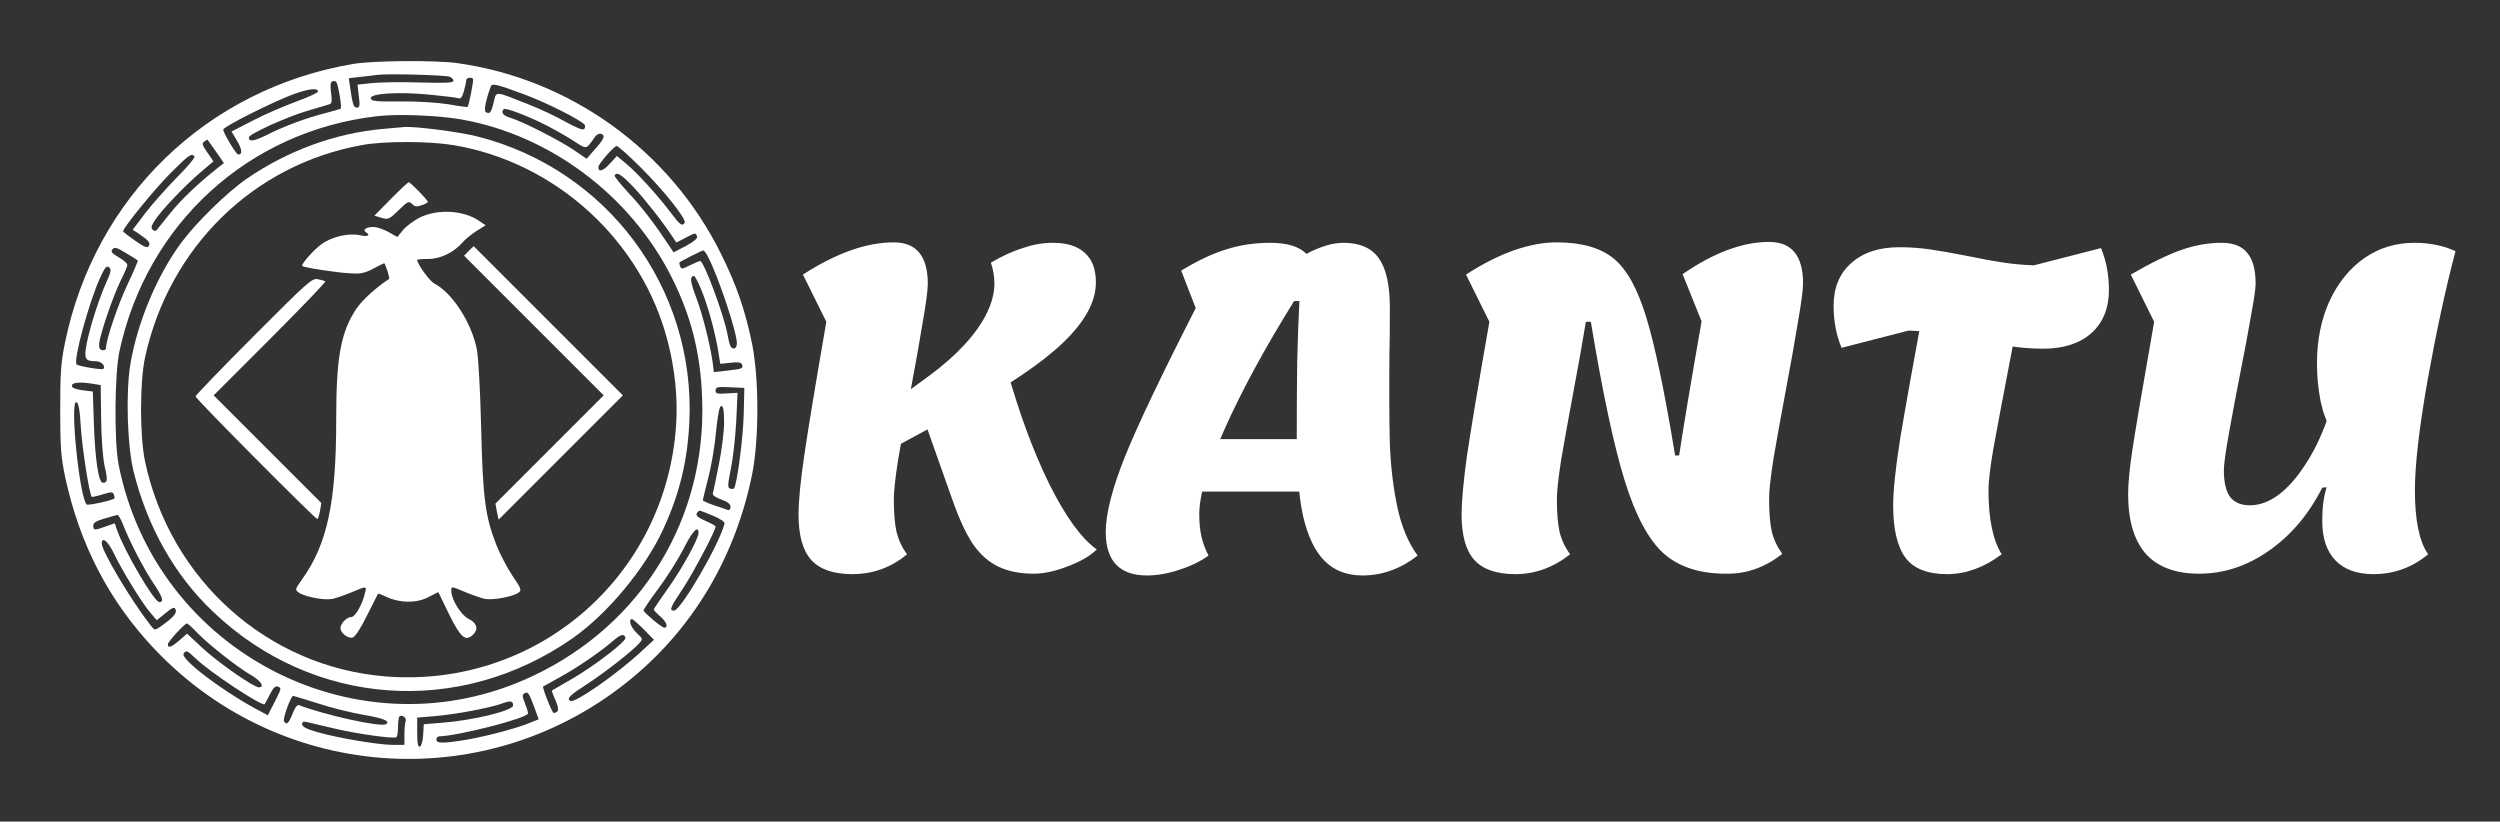
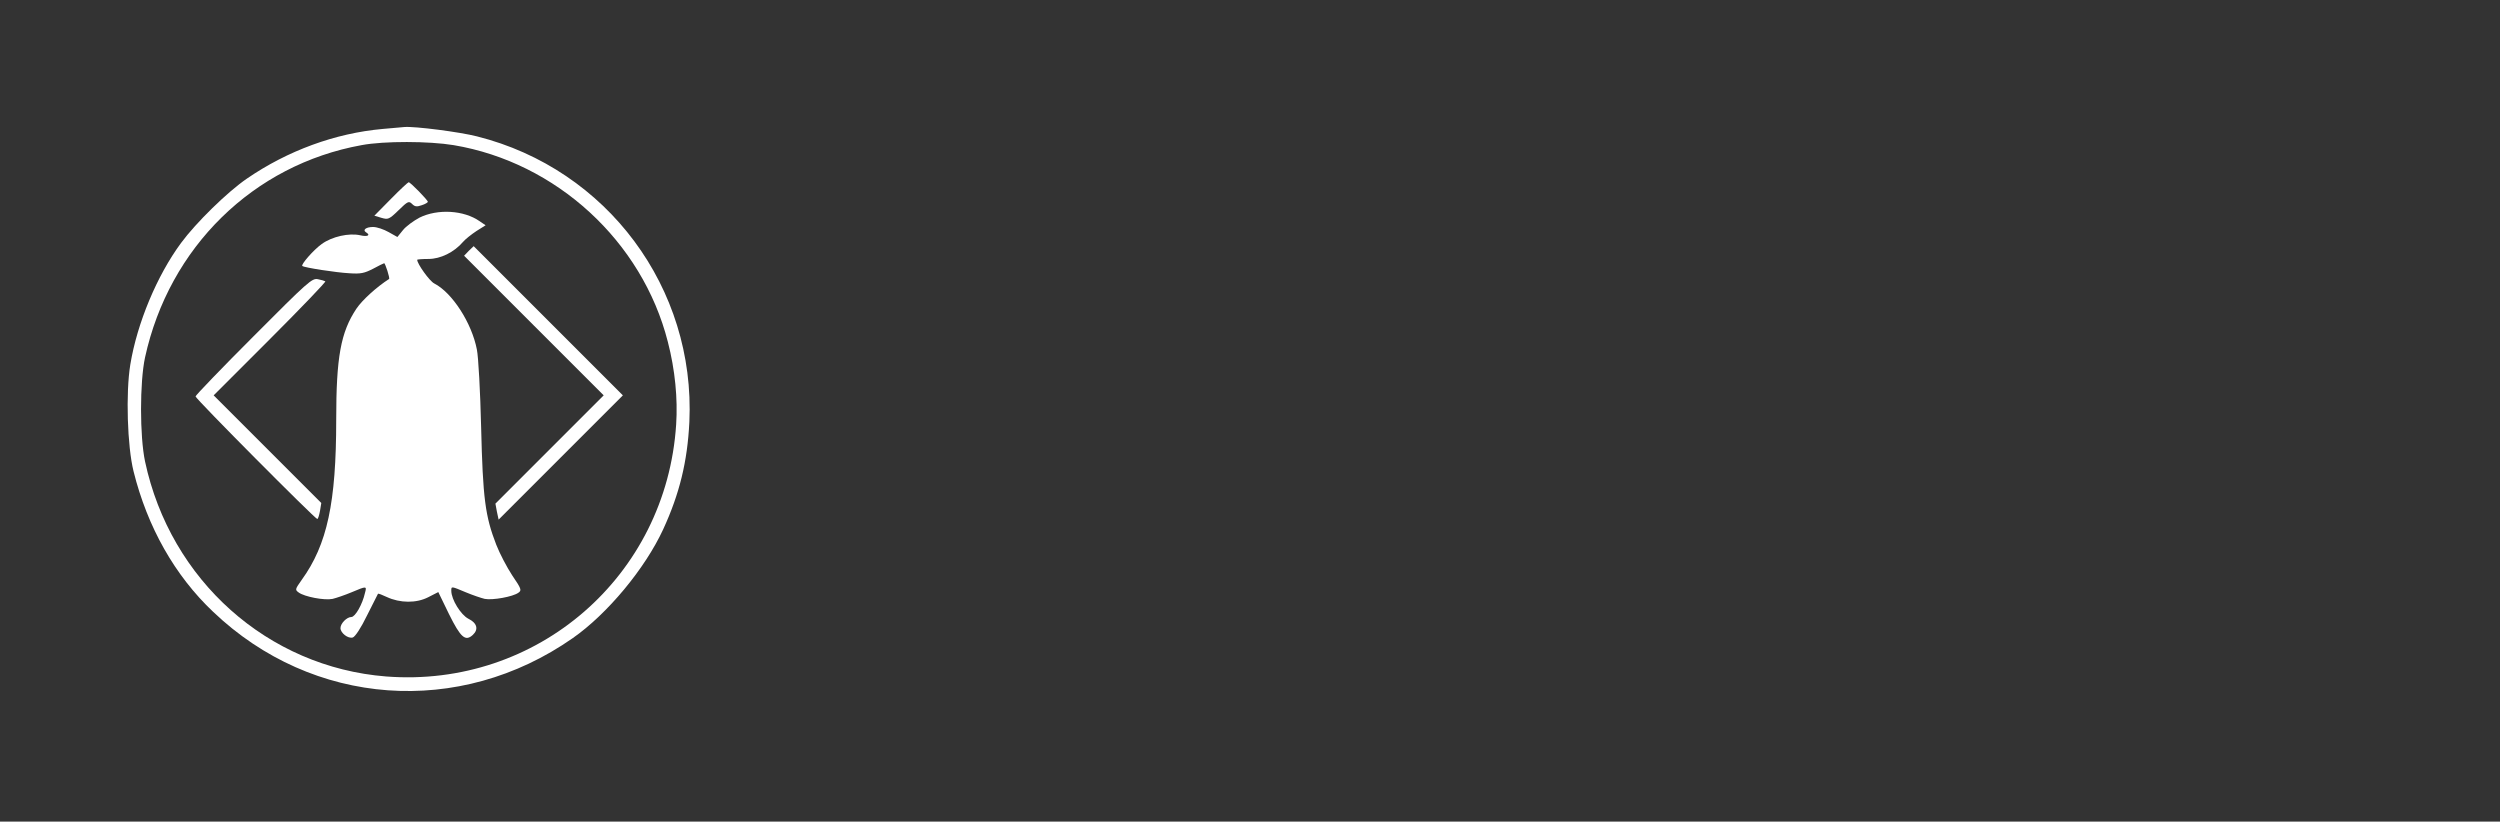
<svg xmlns="http://www.w3.org/2000/svg" width="1564" height="514" viewBox="0 0 1564 514" fill="none">
  <rect x="0" y="0" width="1564" height="514" fill="#333333" stroke="none" />
-   <path d="M221 40C129.4 55.467 59.133 123.467 40.6 214.667C38.066 227.067 37.666 233.6 37.666 256.667C37.666 280 38.2 286.133 40.733 298.267C49.8 340.667 68.466 376.533 97.266 406.667C177.133 490.4 306.867 497.867 395.8 423.867C434.467 391.733 460.333 347.467 470.6 296.4C474.867 274.667 474.867 237.2 470.6 215.6C466.333 194.533 461 178.8 451 158.667C419 94.133 356.867 49.333 285.933 39.467C272.067 37.6 233.533 37.867 221 40ZM281.4 48C282.6 48.533 283.667 49.733 283.667 50.533C283.667 51.867 278.6 52 262.467 51.6C250.867 51.2 237.4 51.467 232.467 52L223.667 52.933L224.467 60.133C225.267 66.133 225 67.333 223.267 67.333C221.267 67.333 220.6 65.6 219 54.4L218.2 48.933L225.267 48.133C229.133 47.733 234.2 47.067 236.333 46.8C242.2 46 278.6 46.933 281.4 48ZM295.933 49.333C296.467 50 293.4 66 292.467 66.933C292.333 67.067 286.867 66.4 280.333 65.2C273.4 64.133 260.733 63.333 250.333 63.467C235.267 63.6 232.333 63.333 231.933 61.6C231.267 58.4 249 57.333 268.733 59.2C277.8 60.133 285.933 61.067 287 61.467C288.2 62 289.267 60.533 290.2 57.067C291 54.267 291.667 51.2 291.667 50.267C291.667 48.667 294.6 48 295.933 49.333ZM212.467 59.467C213.267 63.867 213.533 67.6 213.133 68C212.6 68.267 208.467 69.467 203.933 70.667C191.8 73.733 177.667 78.933 167.267 84.267C158.867 88.4 155.667 88.933 155.667 86C155.667 83.867 179.533 73.067 192.333 69.333C199 67.333 205.133 65.467 206.2 65.2C207.533 64.8 207.8 63.067 207.133 58.133C206.467 53.333 206.733 51.467 207.933 50.933C210.467 50.133 210.867 50.8 212.467 59.467ZM328.733 59.333C342.6 64.533 364.067 75.467 365.8 78.133C366.2 78.933 366.067 80.133 365.4 80.8C364.6 81.6 360.2 79.733 353.933 76.267C348.333 73.067 337.667 68 330.067 65.067C309.133 56.8 310.6 56.8 308.867 64C307.267 70.533 306.333 71.6 303.933 70.133C302.6 69.333 303.8 63.067 307 54.133C307.8 51.867 310.733 52.667 328.733 59.333ZM198.867 57.333C198.867 58 192.867 60.8 185.533 63.467C178.2 66.133 166.067 71.333 158.6 75.2L144.867 82.267L148.333 88.133C151.533 93.6 151.8 96.667 149 96.667C147.8 96.667 139.667 83.2 139.667 81.067C139.667 79.2 172.6 62.8 184.333 58.667C193.8 55.333 199.133 54.933 198.867 57.333ZM341 78C345.8 80.4 353.533 84.8 358.2 87.733C367.533 93.733 366.333 93.867 372.333 85.467C373.4 84 375 83.333 376.333 83.867C378.867 84.8 377.8 87.2 371.4 94.267L367 99.333L359 93.867C349.933 87.733 327 76 319.4 73.733C314.733 72.4 313.133 70.267 315.133 68.267C316.2 67.2 329.8 72.4 341 78ZM288.333 74.667C343.933 84.4 394.333 122.133 420.2 173.467C432.333 197.6 438.333 221.067 439.267 249.333C442.067 324.133 401.8 390.4 333.8 422.667C225.667 474.133 97.533 408.933 74.2 290.667C71.4 276.533 71.666 233.6 74.733 219.733C91.933 139.867 155.533 81.867 236.067 72.667C248.867 71.2 273.533 72.133 288.333 74.667ZM135 94.667L140.067 102L136.2 105.067C124.333 114.4 113.8 124.4 106.867 132.933C102.6 138.267 98.6 143.2 98.067 143.867C97.4 144.667 96.466 144.667 95.4 143.6C94.333 142.533 94.733 140.933 97.4 137.067C102.067 130.4 115.667 116.133 125.533 107.733L133.533 100.933L129.667 95.333C126.467 90.8 126.2 89.6 127.8 88.533C128.867 87.867 129.667 87.333 129.8 87.333C129.8 87.333 132.2 90.667 135 94.667ZM400.6 104.533C415 118.8 429.667 137.2 428.333 139.333C426.867 141.733 425.4 140.8 420.067 133.6C411.4 122.133 398.867 108.4 392.2 102.8L385.933 97.6L381.4 102.533C377.267 107.067 374.333 107.867 374.333 104.533C374.333 102.533 384.067 91.467 385.8 91.333C386.6 91.333 393.267 97.2 400.6 104.533ZM121.667 98C122.067 98.667 117.133 104.533 110.733 110.933C104.333 117.467 95.4 127.467 91 133.2L83 143.733L86.333 145.867C92.867 150.267 94.333 152 93.133 153.867C92.2 155.333 90.466 154.667 84.466 150.533C80.333 147.6 77 145.067 77 144.667C77 142.533 96.6 118.4 106.6 108.4C118.333 96.667 120.067 95.467 121.667 98ZM396.2 116.933C403.267 124.4 415 139.333 421 148.533L423.133 151.733L428.733 148.8C435.267 145.467 435.133 145.467 436.067 147.867C436.6 149.067 434.2 151.067 429.133 153.867L421.4 157.867L412.467 144.667C407.533 137.467 399.133 126.8 393.667 121.2C388.333 115.467 384.2 110.267 384.467 109.733C385.933 107.333 388.6 109.067 396.2 116.933ZM86.2 162.933C86.466 163.067 83.666 169.733 79.933 177.6C73.8 190.533 66.333 212.533 66.333 217.6C66.333 218.667 65.4 219.333 64.067 219.067C62.333 218.8 61.8 217.6 62.066 214.667C62.733 208.533 71 184.533 75.533 175.467C77.8 171.067 79.666 166.667 79.666 165.733C79.666 164.8 77.266 162.667 74.2 160.933C69.933 158.4 69.133 157.467 70.333 156C71.666 154.4 73 154.8 78.733 158.267C82.6 160.533 85.933 162.667 86.2 162.933ZM442.867 160.533C449.4 172.933 461 207.867 461 214.8C461 216.667 460.2 218 459.133 218C457.133 218 456.467 216.533 455 208.667C452.733 196.667 440.333 163.333 438.067 163.333C437.4 163.333 434.467 164.533 431.533 166C426.867 168.4 426.2 168.533 425.533 166.667C425 165.467 424.867 164.4 425.133 164.133C426.2 163.2 439 156.8 439.933 156.667C440.467 156.667 441.8 158.4 442.867 160.533ZM66.333 177.067C61.8 187.333 56.467 203.867 54.2 215.067C52.467 224.533 53.133 226 60.066 226C63.4 226 66.333 229.067 64.6 230.8C63.8 231.6 49 229.067 47.933 228C45.666 225.733 55.533 189.467 62.467 174.133C65.666 167.2 66.6 166 68.2 167.2C69.8 168.533 69.533 170 66.333 177.067ZM438.6 180.933C442.867 191.2 447 206.4 449.133 218.533L450.6 227.6L457 226.933C461.8 226.4 463.667 226.667 464.2 228C465.133 230.533 464.333 230.8 454.867 231.867L446.6 232.8L445.8 226.4C444.067 214.667 439.4 196.133 435.4 185.733C431.8 176.267 431.4 172.667 434.2 172.667C434.733 172.667 436.733 176.4 438.6 180.933ZM58.333 240.133L63 240.933L63.267 261.733C63.4 274.133 64.333 286.267 65.4 291.333C67.533 300.4 67.266 302 64.333 302C61.666 302 59.533 287.867 58.733 265.2L58.066 244.933L51.533 244.133C47.133 243.467 45 242.667 45 241.333C45 239.2 49.933 238.8 58.333 240.133ZM465.267 259.333C464.867 274.4 461 303.733 459.133 305.6C458.733 306 457.667 306 456.6 305.6C455.133 305.067 455.267 302.933 457.267 293.067C458.6 286.667 460.067 273.333 460.6 263.467L461.4 245.733L454.6 246.133C448.6 246.533 447.667 246.267 447.667 244.267C447.667 242.133 448.733 241.867 456.733 242.267L465.667 242.667L465.267 259.333ZM50.6 267.6C51.4 280.533 55.933 309.333 57.4 310.8C57.533 311.067 60.6 310.4 64.067 309.333C69.666 307.6 70.6 307.6 71.266 309.467C71.666 310.533 71.8 311.6 71.533 311.867C69.8 313.2 54.867 316.4 54.2 315.6C49.666 311.067 43.533 250.267 47.8 251.6C49.133 252 49.933 256.267 50.6 267.6ZM453 264.133C453 269.733 451.533 281.733 449.667 290.933C447.8 300 446.2 308.133 445.933 308.933C445.8 309.867 448.2 311.467 451.4 312.533C455.267 314 457 315.333 457 317.067C457 318.533 456.333 319.333 455.4 319.067C454.467 318.667 450.467 317.333 446.733 316.133C442.867 314.8 439.667 313.333 439.667 312.933C439.667 312.4 441.267 306.267 443 299.333C444.867 292.4 447.133 279.333 447.933 270.267C449.133 258.8 450.067 254 451.267 254C452.467 254 453 256.8 453 264.133ZM445.8 322.533C450.6 324.533 453.533 326.533 453.267 327.6C449.933 340.667 425.933 382 421.667 382C418.467 382 419.267 380.133 427 368.533C433.4 358.933 447.667 332 447.667 329.467C447.667 328.933 445 327.467 441.667 326C435.933 323.467 434.6 322.133 436.6 320.267C437.667 319.067 436.733 318.8 445.8 322.533ZM76.733 327.6C81 338.667 90.067 356.133 96.2 365.2C101.8 373.6 102.733 376.667 99.666 376.667C96.466 376.667 78.067 345.2 73.266 331.733L71.8 327.333L66.2 329.333C59.133 331.867 58.333 331.867 58.333 328.8C58.333 327.067 60.2 325.867 65.4 324.4C69.133 323.2 72.867 322.267 73.4 322.133C74.067 322.133 75.533 324.533 76.733 327.6ZM437 333.467C437 337.067 426.2 356.667 417.4 368.8C412.733 375.333 409 380.933 409 381.333C409 381.867 410.867 383.733 413 385.6C417 388.933 418.333 392.667 415.533 392.667C414.067 392.667 403.4 383.733 402.6 382C402.467 381.467 406.467 375.467 411.667 368.533C416.867 361.6 423.933 350.4 427.4 343.733C433.133 332.267 437 328.267 437 333.467ZM71.266 346.267C76.067 356.4 88.6 376.933 94.067 383.333L98.067 388L103.533 383.6C108.333 379.733 109.133 379.467 109.933 381.467C110.733 383.733 107.933 386.8 99.8 392.4C96.867 394.4 96.6 394.267 94.2 391.2C82.067 375.733 63.666 344.8 63.666 340C63.666 335.333 67.666 338.667 71.266 346.267ZM402.733 393.733L409.133 400.267L400.867 407.867C385.8 421.867 359.4 440.133 356.867 438.533C354.333 437.067 356.067 435.2 367.4 427.867C378.867 420.4 395.533 407.333 399.933 402.4C402.2 399.867 402.2 399.6 398.333 396C394.6 392.533 392.867 387.333 395.4 387.333C395.933 387.333 399.267 390.267 402.733 393.733ZM123.667 396.133C131 403.6 148.733 417.6 157.4 422.533C163.267 426 165.8 430 161.933 430C158.733 430 136.467 414.533 126.6 405.333L117 396.4L112.333 400.533C107.267 404.933 105 405.733 105 403.067C105 401.467 115.533 390 117 390C117.4 390 120.467 392.8 123.667 396.133ZM391.267 398.933C392.067 401.067 373 415.733 358.6 424.267C351.533 428.4 345.533 431.867 345.267 432C345.133 432.133 346.067 434.933 347.533 438.133C349.933 443.6 349.667 445.867 346.333 446C345.4 446 339.133 430.133 339.8 429.467C340.067 429.333 344.867 426.667 350.333 423.6C360.867 417.867 375.933 407.6 383.667 400.8C388.333 396.8 390.467 396.267 391.267 398.933ZM122.333 411.867C131.267 420.533 164.067 442.133 165.533 440.533C165.8 440.267 167.267 437.467 168.867 434.4C170.733 430.533 172.333 428.933 173.667 429.467C176.2 430.533 176.333 430.133 171.667 439.467L167.533 447.467L158.6 442.667C137.133 430.8 112.867 412.133 114.867 408.933C116.333 406.533 117.133 406.933 122.333 411.867ZM334.2 442.267L337 450L331.933 452C323.933 455.467 305.133 460.4 292.467 462.667C277.267 465.2 273 465.2 273 462.667C273 461.6 273.8 460.667 274.733 460.667C287.267 460.267 330.333 449.2 330.333 446.267C330.333 445.333 329.4 442.4 328.333 439.733C326.733 435.867 326.6 434.667 327.933 433.867C330.2 432.4 330.867 433.333 334.2 442.267ZM198.733 440C206.733 442.667 219.667 445.867 227.4 447.2C240.067 449.333 244.467 451.2 241.4 453.067C238.2 455.067 203.133 447.333 186.867 441.067C185.933 440.8 184.2 443.2 183 446.533C180.6 452.667 179.267 453.867 177.667 451.2C176.733 449.867 181.933 435.333 183.4 435.333C183.8 435.333 190.6 437.467 198.733 440ZM321 441.333C321 444.533 296.067 450.667 276.733 452.133L265.133 453.067L264.733 459.733C264.467 463.6 263.667 466.667 262.733 467.067C261.4 467.467 261 465.067 261 458.267V448.933L272.067 448C285 446.933 306.067 442.933 313.667 440.267C319.4 438.133 321 438.4 321 441.333ZM253.8 450.933C253.4 452 253 455.867 253 459.467V466H245.8C236.733 466 210.067 461.467 198.067 457.867C191.8 456.133 189 454.533 189 453.067C189 451.6 189.8 451.2 192.067 451.733C193.667 452.133 201.667 454 209.667 455.867C224.6 459.333 246.067 462.267 247.933 461.2C248.6 460.8 249 458 249 454.8C249 451.733 249.4 448.8 249.8 448.267C251.267 446.8 254.467 448.933 253.8 450.933Z" fill="white" />
  <path d="M239.4 80.667C209.666 83.333 179.933 94.267 154.466 111.733C142.2 120.133 122.6 139.333 113.266 152C98.2 172.4 85.8 202.133 81.533 228C78.6 245.867 79.666 279.2 83.533 294.8C92.2 329.733 109.4 360.133 133.4 382.8C195.666 442.133 287.4 448.8 358.333 399.2C379.933 384.133 403.533 355.733 414.866 331.2C425.133 308.933 430.066 288.667 431.266 264C435.133 180.267 379.933 105.867 298.466 85.333C287.533 82.533 259.4 78.933 253 79.467C251.933 79.6 245.8 80.133 239.4 80.667ZM283.8 90.8C348.066 101.6 401.8 150.933 417.8 213.867C422.333 231.333 424.066 249.467 423 265.6C416.866 360.4 336.066 430.533 241.533 423.2C167.533 417.333 106.6 363.067 90.733 288.667C87.4 272.933 87.4 239.067 90.733 223.6C105.8 154.667 158.466 103.067 226.2 90.8C240.333 88.133 268.466 88.267 283.8 90.8Z" fill="white" />
  <path d="M244.6 124.4L234.2 134.933L238.6 136.267C242.733 137.467 243.4 137.333 249.4 131.467C255.133 125.867 255.8 125.6 257.8 127.6C259.533 129.333 260.733 129.467 263.8 128.4C265.933 127.733 267.666 126.667 267.666 126.267C267.666 125.2 256.733 114 255.666 114C255.266 114 250.2 118.667 244.6 124.4Z" fill="white" />
  <path d="M262.467 136.133C258.733 138.133 253.933 141.6 252.067 144L248.6 148.267L243.133 145.2C240.067 143.467 235.8 142 233.4 142C229 142 226.6 143.867 229 145.333C232.067 147.2 229.933 148.267 225.4 147.2C218.333 145.6 207.667 148 201.267 152.667C196.2 156.267 188.067 165.6 189.133 166.4C190.467 167.467 210.6 170.533 218.333 170.933C225.667 171.467 227.933 170.933 233.4 168.133C236.867 166.267 240.067 164.667 240.333 164.667C241 164.667 244.067 174.133 243.4 174.533C235.533 179.6 226.6 187.733 223 193.067C213.133 207.867 210.333 223.467 210.333 262.667C210.333 314.4 204.733 340.667 188.733 362.8C184.6 368.667 184.467 368.933 186.867 370.667C190.467 373.333 203 375.733 208.067 374.667C210.333 374.133 215.8 372.267 219.933 370.533C229.4 366.533 229.533 366.533 228.333 370.933C226.733 378.133 222.2 386 219.8 386C217 386 213 390 213 392.933C213 396 217.8 399.733 220.733 398.8C222.2 398.267 225.8 392.933 229.667 384.933C233.267 377.867 236.333 371.733 236.467 371.467C236.733 371.2 239.133 372.133 241.933 373.467C250.2 377.333 260.467 377.467 267.933 373.6L274.2 370.4L280.867 384.133C288.2 398.933 291.133 401.467 295.8 397.2C299.533 393.733 298.467 389.733 293 387.067C288.333 384.667 282.333 375.067 282.333 369.6C282.333 366.667 282.2 366.667 291.4 370.533C295.533 372.267 301 374.133 303.267 374.667C308.2 375.6 320.867 373.333 324.333 370.8C326.467 369.333 326.2 368.4 320.467 360C317.133 354.933 312.6 346.267 310.467 340.8C303.533 322.933 302.067 311.733 301 267.333C300.467 244.933 299.267 223.067 298.333 218.667C295.133 202 282.867 183.067 271.667 177.333C268.733 175.867 261 165.067 261 162.533C261 162.267 264.2 162 268.067 162C275.533 162 284.067 157.867 289.667 151.333C291.133 149.6 294.867 146.667 298.067 144.533L303.8 140.933L300.067 138.4C290.2 131.467 273.8 130.533 262.467 136.133Z" fill="white" />
  <path d="M293.266 156.933L290.333 160L333.933 203.6L377.666 247.333L343.8 281.2L309.933 315.067L310.866 320.133L311.933 325.067L350.733 286.267L389.666 247.333L343 200.667L296.333 154L293.266 156.933Z" fill="white" />
  <path d="M158.733 210.267C138.733 230.267 122.333 247.333 122.333 248C122.333 249.467 197.133 324.667 198.466 324.667C199 324.667 199.666 322.4 200.2 319.6L201 314.667L167.266 280.933L133.666 247.333L169 212C188.333 192.667 203.933 176.4 203.533 176C203.133 175.733 201 175.067 198.866 174.667C195.266 173.867 192.6 176.267 158.733 210.267Z" fill="white" />
-   <path d="M533.232 270.304L581.808 234.7C590.272 228.444 597.54 222.004 603.612 215.38C609.684 208.756 614.284 202.224 617.412 195.784C620.54 189.344 622.104 183.18 622.104 177.292C622.104 173.06 621.368 168.736 619.896 164.32C626.704 160.272 633.328 157.236 639.768 155.212C646.208 153.004 652.464 151.9 658.536 151.9C667.552 151.9 674.268 154.016 678.684 158.248C683.284 162.296 685.584 168.46 685.584 176.74C685.584 188.7 678.776 201.212 665.16 214.276C651.728 227.156 630.752 241.324 602.232 256.78L533.232 294.04V270.304ZM533.232 359.176C521.456 359.176 512.9 356.232 507.564 350.344C502.228 344.456 499.56 334.98 499.56 321.916C499.56 313.636 500.756 301.308 503.148 284.932C505.54 268.556 510.14 240.68 516.948 201.304L502.32 171.772C523.112 158.34 542.064 151.624 559.176 151.624C573.344 151.624 580.428 160.272 580.428 177.568C580.428 181.616 579.324 189.896 577.116 202.408C575.092 214.736 572.792 227.708 570.216 241.324C566.72 260.092 563.96 275.364 561.936 287.14C560.096 298.916 559.176 307.288 559.176 312.256C559.176 320.72 559.728 327.528 560.832 332.68C562.12 337.832 564.328 342.524 567.456 346.756C557.52 355.036 546.112 359.176 533.232 359.176ZM646.668 358.9C638.02 358.9 630.66 357.428 624.588 354.484C618.7 351.724 613.456 347.124 608.856 340.684C604.44 334.06 600.208 325.044 596.16 313.636L578.772 264.508L629.28 228.904C637.376 257.976 646.484 282.724 656.604 303.148C666.724 323.388 676.568 336.912 686.136 343.72C682.088 347.768 676.108 351.264 668.196 354.208C660.284 357.336 653.108 358.9 646.668 358.9ZM717.415 360.004C708.951 360.004 702.511 357.704 698.095 353.104C693.863 348.504 691.747 341.788 691.747 332.956C691.747 321.548 695.703 305.908 703.615 286.036C711.711 265.98 726.523 234.884 748.051 192.748L738.943 169.288C749.247 163.032 758.631 158.616 767.095 156.04C775.559 153.28 784.759 151.9 794.695 151.9C805.183 151.9 812.727 154.2 817.327 158.8C825.975 154.2 833.703 151.9 840.511 151.9C850.631 151.9 857.991 155.12 862.591 161.56C867.191 168 869.491 178.304 869.491 192.472C869.491 205.72 869.399 215.472 869.215 221.728C869.031 245.096 869.123 263.864 869.491 278.032C870.043 292.016 871.607 305.08 874.183 317.224C876.759 329.368 880.991 339.488 886.879 347.584C876.207 355.864 864.707 360.004 852.379 360.004C842.627 360.004 834.715 356.968 828.643 350.896C822.571 344.824 818.063 335.348 815.119 322.468C812.359 309.404 811.071 292.384 811.255 271.408C811.255 255.768 811.347 240.68 811.531 226.144C811.899 211.424 812.359 198.82 812.911 188.332H809.599C791.383 217.588 776.939 244.176 766.267 268.096C755.595 291.832 750.259 309.68 750.259 321.64C750.259 326.976 750.719 331.668 751.639 335.716C752.559 339.764 754.031 343.72 756.055 347.584C750.903 351.264 744.831 354.208 737.839 356.416C730.847 358.808 724.039 360.004 717.415 360.004ZM741.427 274.72H836.923L831.403 307.564H735.355L741.427 274.72ZM1080.8 358.9C1064.05 359.084 1050.8 354.944 1041.05 346.48C1031.48 338.016 1023.3 322.836 1016.49 300.94C1009.68 279.044 1002.6 245.832 995.237 201.304H977.573L973.985 151.624C989.257 151.624 1001.03 154.936 1009.31 161.56C1017.59 168.184 1024.49 180.604 1030.01 198.82C1035.53 217.036 1041.51 245.74 1047.95 284.932H1078.31L1080.8 358.9ZM948.041 359.176C936.265 359.176 927.709 356.232 922.373 350.344C917.037 344.456 914.369 334.98 914.369 321.916C914.369 313.82 915.473 301.676 917.681 285.484C920.073 269.292 924.765 241.232 931.757 201.304L917.129 171.772C937.921 158.34 956.873 151.624 973.985 151.624C988.153 151.624 995.237 160.272 995.237 177.568C995.237 181.616 994.133 189.896 991.925 202.408C989.901 214.736 987.601 227.708 985.025 241.324C981.529 260.092 978.769 275.364 976.745 287.14C974.905 298.916 973.985 307.288 973.985 312.256C973.985 320.72 974.537 327.528 975.641 332.68C976.929 337.832 979.137 342.524 982.265 346.756C971.777 355.036 960.369 359.176 948.041 359.176ZM1080.8 358.9C1069.02 358.9 1060.46 355.956 1055.13 350.068C1049.79 344.18 1047.12 334.704 1047.12 321.64C1047.12 313.544 1048.23 301.4 1050.44 285.208C1052.83 269.016 1057.52 240.956 1064.51 201.028L1052.64 171.496C1072.15 158.064 1090.18 151.348 1106.74 151.348C1120.91 151.348 1127.99 159.996 1127.99 177.292C1127.99 181.34 1126.89 189.62 1124.68 202.132C1122.66 214.46 1120.36 227.432 1117.78 241.048C1114.28 259.816 1111.52 275.088 1109.5 286.864C1107.66 298.64 1106.74 307.012 1106.74 311.98C1106.74 320.444 1107.29 327.252 1108.4 332.404C1109.68 337.556 1111.89 342.248 1115.02 346.48C1104.53 354.76 1093.12 358.9 1080.8 358.9ZM1218.05 359.176C1205.9 359.176 1197.25 355.772 1192.1 348.964C1186.95 341.972 1184.37 331.116 1184.37 316.396C1184.37 306.828 1185.85 292.752 1188.79 274.168C1191.92 255.4 1197.25 225.592 1204.8 184.744L1263.03 196.336L1256.96 228.076C1252.55 251.076 1249.23 268.648 1247.03 280.792C1245 292.752 1243.99 301.4 1243.99 306.736C1243.99 324.584 1246.75 337.924 1252.27 346.756C1241.23 355.036 1229.82 359.176 1218.05 359.176ZM1278.21 218.14C1271.77 218.14 1265.33 217.68 1258.89 216.76C1252.45 215.84 1244.63 214.46 1235.43 212.62C1226.6 210.78 1219.06 209.4 1212.8 208.48C1206.55 207.56 1200.29 207.008 1194.03 206.824L1152.08 217.588C1148.77 209.676 1147.11 200.936 1147.11 191.368C1147.11 179.96 1150.79 171.036 1158.15 164.596C1165.51 157.972 1175.54 154.66 1188.24 154.66C1194.68 154.66 1201.12 155.12 1207.56 156.04C1214 156.96 1221.82 158.34 1231.02 160.18C1239.85 162.02 1247.39 163.4 1253.65 164.32C1259.91 165.24 1266.16 165.792 1272.42 165.976L1314.37 155.212C1317.68 163.124 1319.34 171.864 1319.34 181.432C1319.34 192.84 1315.66 201.856 1308.3 208.48C1300.94 214.92 1290.91 218.14 1278.21 218.14ZM1484.82 359.176C1474.51 359.176 1466.6 356.324 1461.08 350.62C1455.56 344.916 1452.8 336.636 1452.8 325.78C1452.8 317.5 1453.72 310.508 1455.56 304.804L1452.8 305.08C1444.34 321.824 1433.2 334.98 1419.4 344.548C1405.79 354.116 1391.25 358.9 1375.8 358.9C1361.08 358.9 1349.94 354.76 1342.4 346.48C1335.04 338.016 1331.36 325.596 1331.36 309.22C1331.36 302.228 1332.28 292.752 1334.12 280.792C1335.96 268.648 1340.47 242.152 1347.64 201.304L1333.02 171.772C1345.71 164.412 1356.29 159.26 1364.76 156.316C1373.22 153.372 1381.59 151.9 1389.87 151.9C1397.23 151.9 1402.57 154.016 1405.88 158.248C1409.38 162.296 1411.12 168.736 1411.12 177.568C1411.12 180.512 1410.11 187.412 1408.09 198.268C1406.25 208.94 1404.13 220.256 1401.74 232.216C1399.16 245.28 1396.77 257.976 1394.56 270.304C1392.36 282.448 1391.25 290.452 1391.25 294.316C1391.25 301.676 1392.54 307.196 1395.12 310.876C1397.88 314.372 1402.02 316.12 1407.54 316.12C1413.42 316.12 1419.31 314.004 1425.2 309.772C1431.09 305.356 1436.61 299.192 1441.76 291.28C1447.1 283.368 1451.7 274.076 1455.56 263.404C1454.82 261.38 1454.09 259.356 1453.35 257.332C1452.8 255.124 1452.25 252.916 1451.7 250.708C1450.22 242.796 1449.49 235.068 1449.49 227.524C1449.49 212.988 1452.06 200.016 1457.22 188.608C1462.55 177.016 1469.82 168 1479.02 161.56C1488.22 155.12 1498.71 151.9 1510.48 151.9C1520.05 151.9 1528.61 153.648 1536.15 157.144C1530.08 180.144 1524.28 206.916 1518.76 237.46C1513.43 267.82 1510.76 290.912 1510.76 306.736C1510.76 325.504 1513.52 338.844 1519.04 346.756C1509.1 355.036 1497.7 359.176 1484.82 359.176Z" fill="white" />
</svg>